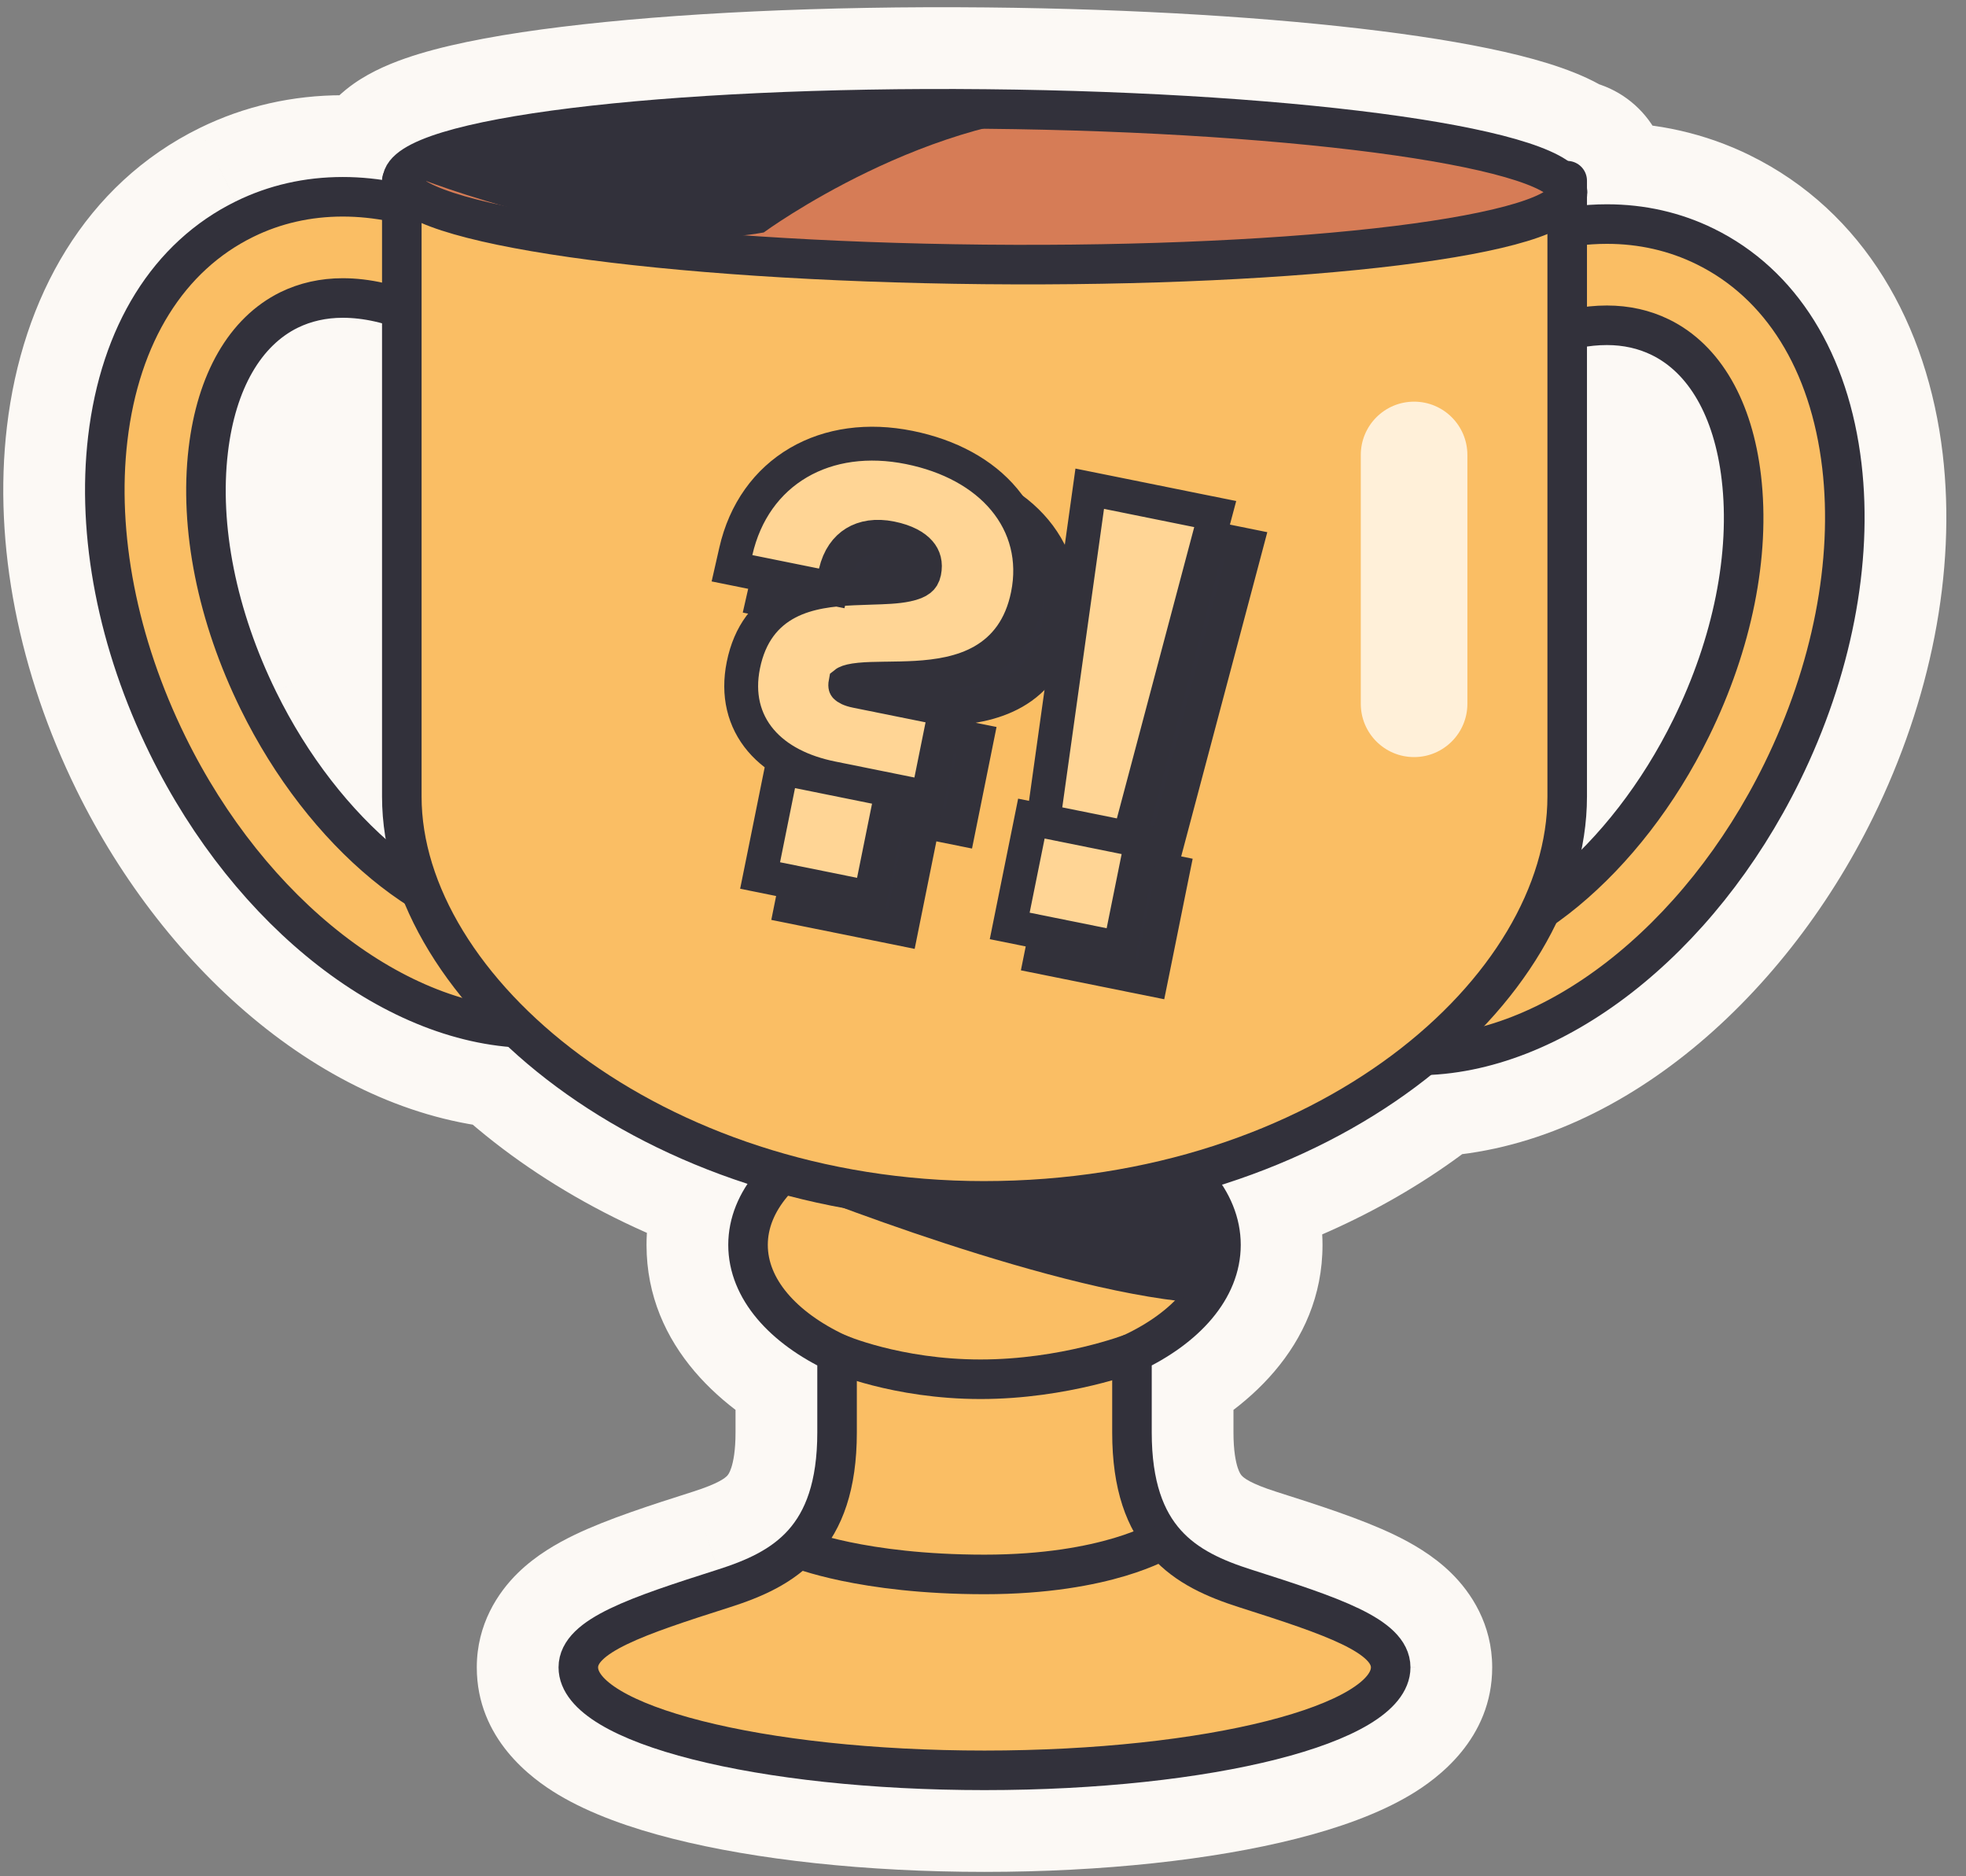
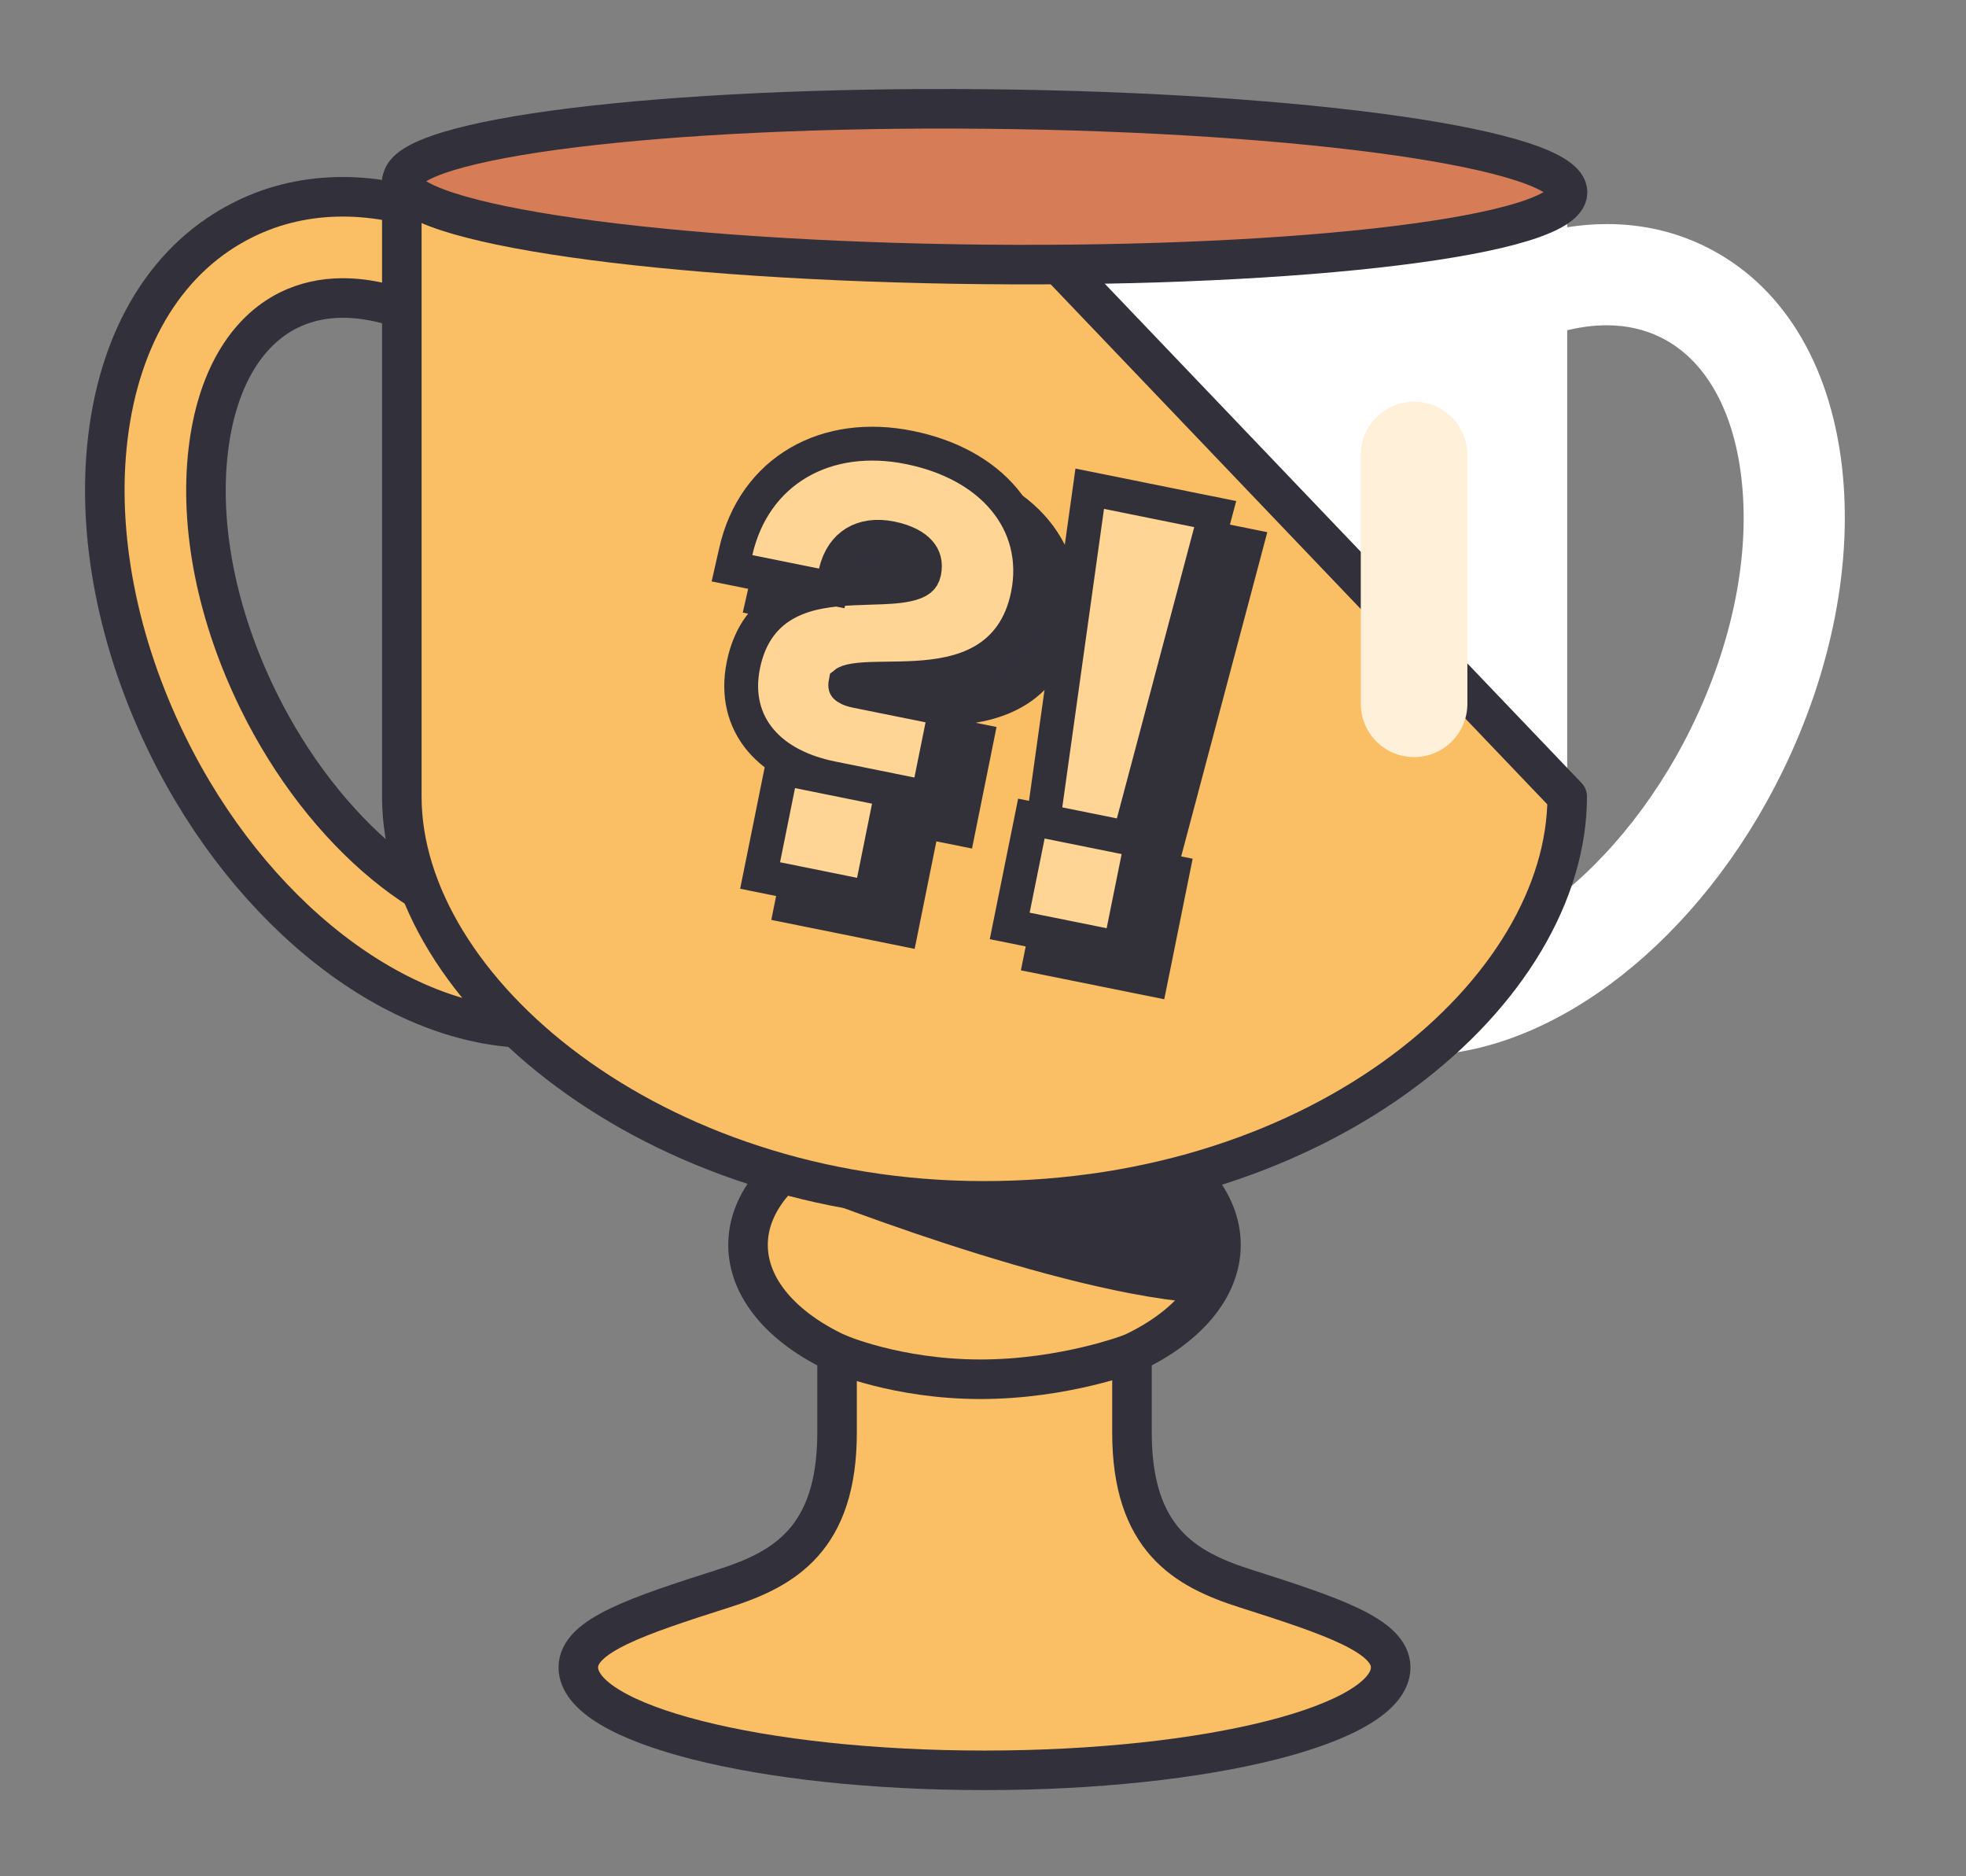
<svg xmlns="http://www.w3.org/2000/svg" width="87" height="83" viewBox="0 0 87 83" fill="none">
  <rect x="0" y="0" width="87" height="83" fill="#808080" stroke="none" />
  <mask id="path-1-outside-1_526_2933" maskUnits="userSpaceOnUse" x="-0.362" y="-0.188" width="87" height="84" fill="black">
    <rect fill="white" x="-0.362" y="-0.188" width="87" height="84" />
    <path fill-rule="evenodd" clip-rule="evenodd" d="M69.089 7.996C67.246 6.323 56.549 4.948 43.616 4.822C29.408 4.682 17.869 6.102 17.796 7.994L17.781 7.994V9.013C16.906 8.811 16.031 8.706 15.167 8.706C13.619 8.706 12.158 9.038 10.822 9.694C7.46 11.344 5.311 14.792 4.769 19.401C4.269 23.653 5.209 28.469 7.414 32.963C10.95 40.167 17.086 45.098 22.869 45.467C25.794 48.262 29.834 50.589 34.598 51.92C33.649 52.842 33.102 53.922 33.102 55.077C33.102 57.017 34.643 58.744 37.042 59.868V63.376C37.042 68.102 34.69 69.428 32.023 70.277C28.194 71.498 25.592 72.366 25.592 73.768C25.592 76.284 33.64 78.323 43.566 78.323C53.493 78.323 61.541 76.284 61.541 73.768C61.541 72.366 58.939 71.498 55.11 70.277C52.443 69.428 50.092 68.101 50.092 63.376V59.868C52.49 58.744 54.031 57.017 54.031 55.077C54.031 53.934 53.496 52.864 52.565 51.949C56.703 50.82 60.252 48.957 63.006 46.693C68.904 46.532 75.243 41.54 78.861 34.171C81.067 29.677 82.006 24.86 81.507 20.609C80.965 15.999 78.815 12.551 75.454 10.902C74.118 10.246 72.656 9.913 71.109 9.913C70.527 9.913 69.94 9.961 69.352 10.054V8.636C69.363 8.595 69.369 8.554 69.369 8.512C69.37 8.468 69.364 8.424 69.352 8.38V7.994L69.089 7.996ZM15.166 13.184C16.016 13.184 16.895 13.349 17.781 13.66V35.242C17.781 36.618 18.069 38.015 18.613 39.39C15.864 37.663 13.242 34.673 11.434 30.99C9.603 27.261 8.815 23.331 9.216 19.924C9.574 16.876 10.845 14.671 12.794 13.713C13.511 13.363 14.309 13.184 15.166 13.184ZM74.841 32.197C73.147 35.649 70.736 38.493 68.178 40.258C68.945 38.606 69.352 36.909 69.352 35.242V14.612C69.947 14.467 70.535 14.391 71.109 14.391C71.966 14.391 72.764 14.57 73.481 14.922C75.43 15.878 76.701 18.084 77.059 21.132C77.46 24.538 76.672 28.468 74.841 32.197Z" />
  </mask>
  <path fill-rule="evenodd" clip-rule="evenodd" d="M69.089 7.996C67.246 6.323 56.549 4.948 43.616 4.822C29.408 4.682 17.869 6.102 17.796 7.994L17.781 7.994V9.013C16.906 8.811 16.031 8.706 15.167 8.706C13.619 8.706 12.158 9.038 10.822 9.694C7.46 11.344 5.311 14.792 4.769 19.401C4.269 23.653 5.209 28.469 7.414 32.963C10.95 40.167 17.086 45.098 22.869 45.467C25.794 48.262 29.834 50.589 34.598 51.92C33.649 52.842 33.102 53.922 33.102 55.077C33.102 57.017 34.643 58.744 37.042 59.868V63.376C37.042 68.102 34.69 69.428 32.023 70.277C28.194 71.498 25.592 72.366 25.592 73.768C25.592 76.284 33.64 78.323 43.566 78.323C53.493 78.323 61.541 76.284 61.541 73.768C61.541 72.366 58.939 71.498 55.11 70.277C52.443 69.428 50.092 68.101 50.092 63.376V59.868C52.49 58.744 54.031 57.017 54.031 55.077C54.031 53.934 53.496 52.864 52.565 51.949C56.703 50.82 60.252 48.957 63.006 46.693C68.904 46.532 75.243 41.54 78.861 34.171C81.067 29.677 82.006 24.86 81.507 20.609C80.965 15.999 78.815 12.551 75.454 10.902C74.118 10.246 72.656 9.913 71.109 9.913C70.527 9.913 69.94 9.961 69.352 10.054V8.636C69.363 8.595 69.369 8.554 69.369 8.512C69.37 8.468 69.364 8.424 69.352 8.38V7.994L69.089 7.996ZM15.166 13.184C16.016 13.184 16.895 13.349 17.781 13.66V35.242C17.781 36.618 18.069 38.015 18.613 39.39C15.864 37.663 13.242 34.673 11.434 30.99C9.603 27.261 8.815 23.331 9.216 19.924C9.574 16.876 10.845 14.671 12.794 13.713C13.511 13.363 14.309 13.184 15.166 13.184ZM74.841 32.197C73.147 35.649 70.736 38.493 68.178 40.258C68.945 38.606 69.352 36.909 69.352 35.242V14.612C69.947 14.467 70.535 14.391 71.109 14.391C71.966 14.391 72.764 14.57 73.481 14.922C75.43 15.878 76.701 18.084 77.059 21.132C77.46 24.538 76.672 28.468 74.841 32.197Z" fill="white" />
-   <path d="M69.089 7.996L66.069 11.322C66.906 12.083 68.001 12.5 69.133 12.489L69.089 7.996ZM43.616 4.822L43.572 9.314L43.616 4.822ZM17.796 7.994L17.752 12.486C20.184 12.51 22.193 10.595 22.286 8.165L17.796 7.994ZM17.781 7.994L17.825 3.501C16.626 3.489 15.472 3.957 14.62 4.801C13.768 5.645 13.288 6.794 13.288 7.994H17.781ZM17.781 9.013L16.769 13.39C18.103 13.699 19.505 13.382 20.577 12.53C21.649 11.678 22.274 10.383 22.274 9.013H17.781ZM10.822 9.694L12.801 13.727L12.802 13.727L10.822 9.694ZM4.769 19.401L9.231 19.926L9.231 19.926L4.769 19.401ZM7.414 32.963L3.381 34.943L3.381 34.943L7.414 32.963ZM22.869 45.467L25.973 42.219C25.208 41.489 24.211 41.051 23.155 40.984L22.869 45.467ZM34.598 51.92L37.729 55.142C38.882 54.022 39.348 52.37 38.952 50.812C38.555 49.254 37.356 48.026 35.807 47.593L34.598 51.92ZM37.042 59.868H41.535C41.535 58.125 40.527 56.54 38.949 55.8L37.042 59.868ZM32.023 70.277L30.66 65.997L30.659 65.997L32.023 70.277ZM61.541 73.768L57.048 73.766V73.768H61.541ZM55.11 70.277L56.474 65.997L56.474 65.997L55.11 70.277ZM50.092 63.376H45.599H50.092ZM50.092 59.868L48.185 55.8C46.607 56.54 45.599 58.125 45.599 59.868H50.092ZM52.565 51.949L51.383 47.614C49.831 48.037 48.624 49.257 48.218 50.813C47.811 52.37 48.268 54.024 49.415 55.152L52.565 51.949ZM63.006 46.693L62.883 42.202C61.885 42.229 60.924 42.588 60.153 43.223L63.006 46.693ZM78.861 34.171L74.828 32.191L74.828 32.191L78.861 34.171ZM81.507 20.609L85.969 20.084L85.969 20.084L81.507 20.609ZM75.454 10.902L77.433 6.869L77.433 6.868L75.454 10.902ZM69.352 10.054H64.859C64.859 11.368 65.434 12.616 66.433 13.47C67.433 14.323 68.755 14.697 70.053 14.492L69.352 10.054ZM69.352 8.636L65.019 7.446C64.913 7.833 64.859 8.234 64.859 8.636H69.352ZM69.369 8.512L64.877 8.468V8.468L69.369 8.512ZM69.352 8.38H64.859C64.859 8.78 64.912 9.178 65.018 9.564L69.352 8.38ZM69.352 7.994H73.845C73.845 6.794 73.365 5.645 72.513 4.801C71.661 3.957 70.507 3.489 69.308 3.501L69.352 7.994ZM17.781 13.66H22.274C22.274 11.753 21.069 10.053 19.27 9.421L17.781 13.66ZM17.781 35.242H22.274H17.781ZM18.613 39.39L16.222 43.194C17.867 44.228 19.99 44.087 21.484 42.846C22.978 41.605 23.505 39.544 22.79 37.737L18.613 39.39ZM11.434 30.99L15.467 29.011L15.467 29.01L11.434 30.99ZM9.216 19.924L13.678 20.449L13.678 20.449L9.216 19.924ZM12.794 13.713L10.818 9.678L10.814 9.681L12.794 13.713ZM68.178 40.258L64.103 38.366C63.25 40.204 63.732 42.385 65.281 43.692C66.83 44.998 69.062 45.107 70.73 43.956L68.178 40.258ZM74.841 32.197L70.808 30.217L70.808 30.218L74.841 32.197ZM69.352 35.242H73.845H69.352ZM69.352 14.612L68.285 10.248C66.274 10.74 64.859 12.542 64.859 14.612H69.352ZM73.481 14.922L71.5 18.954L71.501 18.955L73.481 14.922ZM77.059 21.132L72.597 21.656L72.597 21.656L77.059 21.132ZM72.109 4.67C71.289 3.925 70.336 3.482 69.666 3.214C68.92 2.915 68.09 2.666 67.24 2.453C65.536 2.027 63.428 1.667 61.072 1.371C56.341 0.776 50.256 0.394 43.66 0.329L43.572 9.314C49.91 9.376 55.639 9.744 59.951 10.287C62.116 10.559 63.836 10.864 65.06 11.171C65.674 11.324 66.083 11.458 66.325 11.555C66.644 11.683 66.428 11.649 66.069 11.322L72.109 4.67ZM43.66 0.329C36.422 0.258 29.778 0.582 24.857 1.187C22.429 1.485 20.241 1.873 18.564 2.379C17.756 2.624 16.803 2.971 15.957 3.502C15.35 3.883 13.406 5.218 13.307 7.822L22.286 8.165C22.244 9.244 21.792 10.027 21.442 10.461C21.116 10.867 20.81 11.065 20.731 11.115C20.585 11.206 20.657 11.134 21.162 10.981C22.113 10.694 23.712 10.381 25.953 10.105C30.372 9.562 36.602 9.246 43.572 9.314L43.66 0.329ZM17.737 12.486L17.752 12.486L17.84 3.501L17.825 3.501L17.737 12.486ZM22.274 9.013V7.994H13.288V9.013H22.274ZM15.167 13.198C15.666 13.198 16.201 13.259 16.769 13.39L18.793 4.636C17.61 4.362 16.396 4.213 15.167 4.213V13.198ZM12.802 13.727C13.497 13.386 14.278 13.198 15.167 13.198V4.213C12.961 4.213 10.819 4.69 8.842 5.661L12.802 13.727ZM9.231 19.926C9.644 16.416 11.147 14.539 12.801 13.727L8.842 5.661C3.774 8.149 0.978 13.168 0.307 18.877L9.231 19.926ZM11.448 30.984C9.557 27.131 8.848 23.182 9.231 19.926L0.307 18.876C-0.311 24.124 0.86 29.807 3.381 34.943L11.448 30.984ZM23.155 40.984C19.554 40.754 14.57 37.344 11.447 30.983L3.381 34.943C7.331 42.989 14.618 49.443 22.583 49.951L23.155 40.984ZM35.807 47.593C31.696 46.444 28.323 44.464 25.973 42.219L19.765 48.716C23.266 52.06 27.972 54.733 33.389 56.247L35.807 47.593ZM37.595 55.077C37.595 55.145 37.587 55.209 37.574 55.264C37.561 55.318 37.547 55.351 37.542 55.361C37.533 55.379 37.569 55.297 37.729 55.142L31.467 48.698C29.89 50.23 28.61 52.407 28.61 55.077H37.595ZM38.949 55.8C38.184 55.442 37.78 55.087 37.611 54.888C37.466 54.715 37.595 54.79 37.595 55.077H28.61C28.61 59.602 32.099 62.513 35.135 63.937L38.949 55.8ZM41.535 63.376V59.868H32.549V63.376H41.535ZM33.387 74.558C34.909 74.074 37.129 73.233 38.879 71.278C40.736 69.205 41.535 66.508 41.535 63.376H32.549C32.549 64.192 32.447 64.674 32.362 64.933C32.285 65.168 32.214 65.252 32.186 65.283C32.094 65.385 31.805 65.632 30.66 65.997L33.387 74.558ZM30.085 73.768C30.085 74.977 29.473 75.748 29.203 76.012C28.996 76.214 28.936 76.188 29.324 76.001C29.668 75.835 30.172 75.633 30.893 75.379C31.604 75.129 32.425 74.865 33.388 74.558L30.659 65.997C28.847 66.575 26.897 67.196 25.42 67.908C24.678 68.266 23.729 68.796 22.915 69.593C22.037 70.453 21.099 71.858 21.099 73.768H30.085ZM43.566 73.83C38.864 73.83 34.758 73.343 31.961 72.634C30.528 72.27 29.688 71.911 29.314 71.687C28.657 71.293 30.085 71.858 30.085 73.768H21.099C21.099 76.936 23.534 78.699 24.696 79.395C26.141 80.261 27.934 80.883 29.753 81.344C33.461 82.284 38.343 82.816 43.566 82.816V73.83ZM57.048 73.768C57.048 71.858 58.476 71.293 57.819 71.687C57.445 71.911 56.605 72.27 55.172 72.634C52.375 73.343 48.27 73.83 43.566 73.83V82.816C48.79 82.816 53.672 82.284 57.38 81.344C59.2 80.883 60.992 80.261 62.437 79.395C63.599 78.699 66.033 76.936 66.033 73.768H57.048ZM53.746 74.558C54.709 74.865 55.529 75.129 56.241 75.379C56.961 75.632 57.465 75.835 57.809 76.001C58.197 76.188 58.136 76.214 57.93 76.012C57.66 75.747 57.047 74.976 57.048 73.766L66.033 73.769C66.034 71.859 65.097 70.454 64.219 69.594C63.405 68.796 62.455 68.266 61.714 67.908C60.237 67.195 58.286 66.574 56.474 65.997L53.746 74.558ZM45.599 63.376C45.599 66.508 46.397 69.204 48.254 71.278C50.005 73.232 52.224 74.073 53.746 74.558L56.474 65.997C55.329 65.632 55.039 65.385 54.947 65.282C54.92 65.252 54.848 65.168 54.771 64.933C54.687 64.674 54.584 64.192 54.584 63.376H45.599ZM45.599 59.868V63.376H54.584V59.868H45.599ZM49.538 55.077C49.538 54.789 49.668 54.714 49.522 54.887C49.354 55.087 48.949 55.442 48.185 55.8L51.998 63.937C55.034 62.514 58.524 59.603 58.524 55.077H49.538ZM49.415 55.152C49.568 55.303 49.601 55.381 49.592 55.361C49.587 55.35 49.572 55.317 49.559 55.263C49.547 55.208 49.538 55.145 49.538 55.077H58.524C58.524 52.435 57.27 50.274 55.715 48.745L49.415 55.152ZM60.153 43.223C57.919 45.059 54.949 46.641 51.383 47.614L53.747 56.283C58.458 54.998 62.585 52.856 65.859 50.163L60.153 43.223ZM74.828 32.191C71.622 38.721 66.489 42.103 62.883 42.202L63.129 51.184C71.32 50.961 78.864 44.36 82.894 36.15L74.828 32.191ZM77.045 21.133C77.427 24.389 76.718 28.34 74.828 32.191L82.894 36.15C85.415 31.015 86.585 25.332 85.969 20.084L77.045 21.133ZM73.475 14.935C75.128 15.747 76.632 17.623 77.045 21.133L85.969 20.084C85.297 14.375 82.501 9.356 77.433 6.869L73.475 14.935ZM71.109 14.406C71.997 14.406 72.779 14.594 73.475 14.935L77.433 6.868C75.457 5.899 73.315 5.421 71.109 5.421V14.406ZM70.053 14.492C70.421 14.434 70.773 14.406 71.109 14.406V5.421C70.281 5.421 69.46 5.488 68.651 5.616L70.053 14.492ZM64.859 8.636V10.054H73.845V8.636H64.859ZM73.684 9.825C73.794 9.424 73.858 8.998 73.862 8.557L64.877 8.468C64.88 8.109 64.932 7.765 65.019 7.446L73.684 9.825ZM73.862 8.557C73.867 8.081 73.803 7.624 73.686 7.196L65.018 9.564C64.925 9.224 64.873 8.855 64.877 8.468L73.862 8.557ZM64.859 7.994V8.38H73.845V7.994H64.859ZM69.133 12.489L69.396 12.486L69.308 3.501L69.045 3.504L69.133 12.489ZM19.27 9.421C17.98 8.968 16.597 8.691 15.166 8.691V17.677C15.435 17.677 15.809 17.73 16.292 17.899L19.27 9.421ZM22.274 35.242V13.66H13.288V35.242H22.274ZM22.79 37.737C22.43 36.825 22.274 35.988 22.274 35.242H13.288C13.288 37.248 13.708 39.205 14.435 41.043L22.79 37.737ZM7.401 32.97C9.512 37.271 12.654 40.952 16.222 43.194L21.003 35.586C19.075 34.374 16.971 32.075 15.467 29.011L7.401 32.97ZM4.754 19.4C4.233 23.831 5.27 28.63 7.401 32.97L15.467 29.01C13.936 25.892 13.398 22.83 13.678 20.449L4.754 19.4ZM10.814 9.681C6.976 11.565 5.21 15.519 4.754 19.4L13.678 20.449C13.938 18.233 14.714 17.776 14.774 17.746L10.814 9.681ZM15.166 8.691C13.674 8.691 12.193 9.005 10.818 9.678L14.77 17.748C14.829 17.72 14.944 17.677 15.166 17.677V8.691ZM70.73 43.956C74.007 41.694 76.891 38.218 78.874 34.177L70.808 30.218C69.403 33.081 67.466 35.291 65.626 36.56L70.73 43.956ZM64.859 35.242C64.859 36.172 64.632 37.226 64.103 38.366L72.253 42.15C73.258 39.985 73.845 37.645 73.845 35.242H64.859ZM64.859 14.612V35.242H73.845V14.612H64.859ZM71.109 9.899C70.14 9.899 69.193 10.026 68.285 10.248L70.419 18.977C70.7 18.908 70.929 18.884 71.109 18.884V9.899ZM75.461 10.889C74.083 10.212 72.6 9.899 71.109 9.899V18.884C71.331 18.884 71.445 18.927 71.5 18.954L75.461 10.889ZM81.521 20.607C81.065 16.727 79.299 12.773 75.46 10.888L71.501 18.955C71.561 18.984 72.337 19.441 72.597 21.656L81.521 20.607ZM78.874 34.177C81.005 29.837 82.042 25.038 81.521 20.607L72.597 21.656C72.877 24.038 72.339 27.099 70.808 30.217L78.874 34.177Z" fill="#FCF9F5" mask="url(#path-1-outside-1_526_2933)" />
-   <path d="M81.507 20.609C80.965 15.999 78.815 12.551 75.454 10.902C74.118 10.246 72.656 9.913 71.109 9.913C69.24 9.913 67.321 10.406 65.453 11.311V16.489C67.326 15.153 69.286 14.391 71.109 14.391C71.966 14.391 72.764 14.57 73.481 14.922C75.43 15.878 76.701 18.084 77.059 21.132C77.46 24.538 76.672 28.468 74.841 32.197C71.945 38.098 66.958 42.219 62.713 42.219C62.031 42.219 61.389 42.101 60.793 41.878C59.674 42.09 57.931 42.872 58.368 45.709C59.704 46.364 61.166 46.697 62.713 46.697C68.694 46.697 75.183 41.663 78.861 34.171C81.067 29.677 82.006 24.86 81.507 20.609Z" fill="#FABE64" stroke="#32313B" stroke-width="1.75" stroke-miterlimit="10" stroke-linecap="round" stroke-linejoin="round" />
  <path d="M23.562 45.49C17.582 45.49 11.092 40.455 7.414 32.963C5.209 28.469 4.269 23.653 4.769 19.401C5.311 14.792 7.46 11.344 10.822 9.694C12.158 9.038 13.619 8.706 15.167 8.706C21.147 8.706 27.637 13.74 31.314 21.232C36.104 30.991 34.608 41.212 27.907 44.502C26.571 45.157 25.11 45.49 23.562 45.49ZM15.166 13.184C14.309 13.184 13.511 13.363 12.794 13.713C10.845 14.671 9.574 16.876 9.216 19.924C8.815 23.331 9.603 27.261 11.434 30.99C14.33 36.891 19.318 41.012 23.562 41.012C24.42 41.012 25.218 40.834 25.934 40.482C30.233 38.372 30.856 30.46 27.295 23.205C24.398 17.304 19.411 13.184 15.166 13.184Z" fill="#FABE64" stroke="#32313B" stroke-width="1.75" stroke-miterlimit="10" />
  <path d="M55.11 70.277C52.443 69.428 50.092 68.101 50.092 63.376C50.092 62.599 50.092 61.373 50.092 59.868C52.49 58.744 54.031 57.017 54.031 55.077C54.031 53.137 52.49 51.411 50.092 50.286C50.092 43.724 50.092 37.328 50.092 37.328C50.092 33.724 47.17 30.803 43.566 30.803C39.963 30.803 37.042 33.724 37.042 37.328C37.042 37.328 37.042 43.724 37.042 50.286C34.643 51.411 33.102 53.137 33.102 55.077C33.102 57.017 34.643 58.744 37.042 59.868C37.042 61.373 37.042 62.6 37.042 63.376C37.042 68.102 34.69 69.428 32.023 70.277C28.194 71.498 25.592 72.366 25.592 73.768C25.592 76.284 33.64 78.323 43.566 78.323C53.493 78.323 61.541 76.284 61.541 73.768C61.541 72.366 58.939 71.498 55.11 70.277Z" fill="#FABE64" stroke="#32313B" stroke-width="1.75" stroke-miterlimit="10" />
-   <path d="M35.323 68.5C35.323 68.5 38.12 69.656 43.566 69.656C49.013 69.656 51.456 68.11 51.456 68.11" stroke="#32313B" stroke-width="1.75" stroke-miterlimit="10" />
  <path d="M37.042 59.868C37.042 59.868 39.665 61.021 43.39 61.021C47.114 61.021 50.092 59.868 50.092 59.868" stroke="#32313B" stroke-width="1.75" stroke-miterlimit="10" />
-   <path d="M43.566 8.246L17.781 7.994C17.781 7.994 17.781 26.7 17.781 35.242C17.781 43.785 28.87 53.129 43.538 53.129C58.663 53.129 69.352 43.785 69.352 35.242C69.352 26.7 69.352 7.994 69.352 7.994L43.566 8.246Z" fill="#FABE64" stroke="#32313B" stroke-width="1.75" stroke-miterlimit="10" stroke-linejoin="round" />
+   <path d="M43.566 8.246L17.781 7.994C17.781 7.994 17.781 26.7 17.781 35.242C17.781 43.785 28.87 53.129 43.538 53.129C58.663 53.129 69.352 43.785 69.352 35.242L43.566 8.246Z" fill="#FABE64" stroke="#32313B" stroke-width="1.75" stroke-miterlimit="10" stroke-linejoin="round" />
  <path d="M37.472 27.266L38.184 27.41L38.349 26.703C38.503 26.047 38.824 25.628 39.211 25.392C39.602 25.152 40.139 25.052 40.804 25.186C41.464 25.319 41.866 25.562 42.078 25.807C42.271 26.029 42.355 26.306 42.28 26.679C42.243 26.861 42.172 26.955 42.084 27.024C41.977 27.108 41.799 27.19 41.507 27.251C41.059 27.344 40.536 27.36 39.913 27.38C39.666 27.387 39.403 27.395 39.122 27.409C38.207 27.453 37.145 27.56 36.238 28.033C35.276 28.534 34.555 29.407 34.273 30.806C34.011 32.102 34.292 33.25 35.046 34.137C35.78 35.001 36.897 35.542 38.184 35.802L41.694 36.511L42.428 36.659L42.576 35.925L43.069 33.483L43.217 32.749L42.483 32.601L39.279 31.954C38.966 31.89 38.839 31.801 38.802 31.761C38.79 31.749 38.788 31.742 38.785 31.734C38.782 31.722 38.775 31.68 38.791 31.595C38.798 31.591 38.807 31.585 38.821 31.578C38.916 31.529 39.099 31.478 39.42 31.446C39.731 31.415 40.099 31.407 40.531 31.401C40.571 31.401 40.611 31.4 40.651 31.399C41.041 31.395 41.473 31.389 41.909 31.363C42.861 31.308 43.943 31.153 44.869 30.623C45.837 30.069 46.566 29.145 46.856 27.709C47.178 26.115 46.784 24.638 45.818 23.477C44.864 22.329 43.393 21.534 41.614 21.175C39.8 20.808 38.086 21.04 36.708 21.847C35.322 22.658 34.339 24.015 33.94 25.771L33.77 26.519L34.522 26.671L37.472 27.266ZM38.781 31.603C38.781 31.603 38.781 31.603 38.782 31.603C38.781 31.603 38.781 31.603 38.781 31.603ZM35.162 39.378L35.014 40.112L35.748 40.26L39.156 40.948L39.89 41.097L40.038 40.363L40.701 37.082L40.849 36.348L40.115 36.199L36.707 35.511L35.973 35.363L35.825 36.097L35.162 39.378ZM47.644 36.994L47.546 37.693L48.237 37.832L50.653 38.32L51.344 38.46L51.525 37.778L54.949 24.89L55.153 24.121L54.373 23.963L50.38 23.157L49.6 22.999L49.49 23.787L47.644 36.994ZM46.207 41.608L46.059 42.343L46.793 42.491L50.201 43.179L50.935 43.327L51.084 42.593L51.746 39.312L51.895 38.578L51.16 38.43L47.752 37.742L47.018 37.593L46.87 38.328L46.207 41.608Z" fill="#32313B" stroke="#32313A" stroke-width="1.498" />
  <path d="M36.095 25.889L36.806 26.032L36.972 25.326C37.126 24.67 37.447 24.251 37.834 24.014C38.225 23.774 38.762 23.674 39.427 23.809C40.087 23.942 40.489 24.184 40.7 24.429C40.893 24.652 40.978 24.929 40.903 25.302C40.866 25.484 40.795 25.578 40.707 25.647C40.6 25.731 40.422 25.812 40.129 25.873C39.681 25.967 39.159 25.983 38.535 26.002C38.288 26.009 38.025 26.018 37.745 26.031C36.83 26.075 35.768 26.182 34.86 26.655C33.898 27.156 33.178 28.029 32.895 29.429C32.633 30.724 32.914 31.872 33.669 32.76C34.403 33.623 35.52 34.164 36.806 34.424L40.316 35.133L41.05 35.281L41.199 34.547L41.692 32.105L41.84 31.372L41.106 31.223L37.901 30.576C37.588 30.513 37.462 30.424 37.424 30.384C37.412 30.371 37.41 30.365 37.408 30.356C37.405 30.344 37.398 30.303 37.414 30.218C37.42 30.213 37.43 30.207 37.444 30.2C37.539 30.151 37.722 30.1 38.043 30.068C38.354 30.037 38.721 30.029 39.154 30.023C39.193 30.023 39.233 30.022 39.273 30.022C39.664 30.017 40.095 30.011 40.531 29.986C41.483 29.93 42.566 29.776 43.492 29.245C44.459 28.691 45.189 27.767 45.478 26.332C45.8 24.738 45.406 23.261 44.44 22.099C43.486 20.952 42.016 20.156 40.237 19.797C38.422 19.431 36.708 19.663 35.33 20.47C33.945 21.281 32.961 22.637 32.562 24.393L32.392 25.141L33.144 25.293L36.095 25.889ZM37.404 30.226C37.404 30.226 37.404 30.226 37.404 30.225C37.404 30.226 37.404 30.226 37.404 30.226ZM33.785 38L33.636 38.734L34.37 38.882L37.779 39.571L38.513 39.719L38.661 38.985L39.324 35.704L39.472 34.97L38.738 34.822L35.33 34.133L34.596 33.985L34.447 34.719L33.785 38ZM46.266 35.617L46.169 36.315L46.859 36.454L49.276 36.942L49.967 37.082L50.148 36.401L53.571 23.512L53.776 22.743L52.996 22.586L49.003 21.779L48.223 21.622L48.113 22.41L46.266 35.617ZM44.83 40.231L44.682 40.965L45.416 41.113L48.824 41.801L49.558 41.95L49.706 41.216L50.369 37.935L50.517 37.201L49.783 37.052L46.375 36.364L45.641 36.216L45.493 36.95L44.83 40.231Z" fill="#FFD595" stroke="#32313A" stroke-width="1.498" />
  <path d="M43.549 11.698C57.791 11.837 69.351 10.411 69.369 8.512C69.388 6.614 57.858 4.961 43.616 4.822C29.375 4.682 17.814 6.108 17.796 8.007C17.777 9.906 29.307 11.558 43.549 11.698Z" fill="#D67C56" stroke="#32313B" stroke-width="1.75" stroke-miterlimit="10" stroke-linejoin="round" />
-   <path d="M33.796 10.285C33.796 10.285 41.182 4.869 48.569 5.033C48.569 5.033 26.245 3.063 18.366 7.823C18.366 7.823 27.393 11.435 33.796 10.285Z" fill="#32313B" />
  <path d="M33.96 52.143C33.96 52.143 45.122 56.739 52.181 57.56C52.181 57.56 55.135 55.591 52.508 52.307C52.508 52.307 38.227 53.949 33.96 52.143Z" fill="#32313B" />
  <path d="M64.935 31.136C64.935 32.439 63.879 33.495 62.577 33.495C61.273 33.495 60.218 32.439 60.218 31.136V20.129C60.218 18.826 61.273 17.77 62.577 17.77C63.879 17.77 64.935 18.826 64.935 20.129V31.136Z" fill="#FFF0D9" />
</svg>